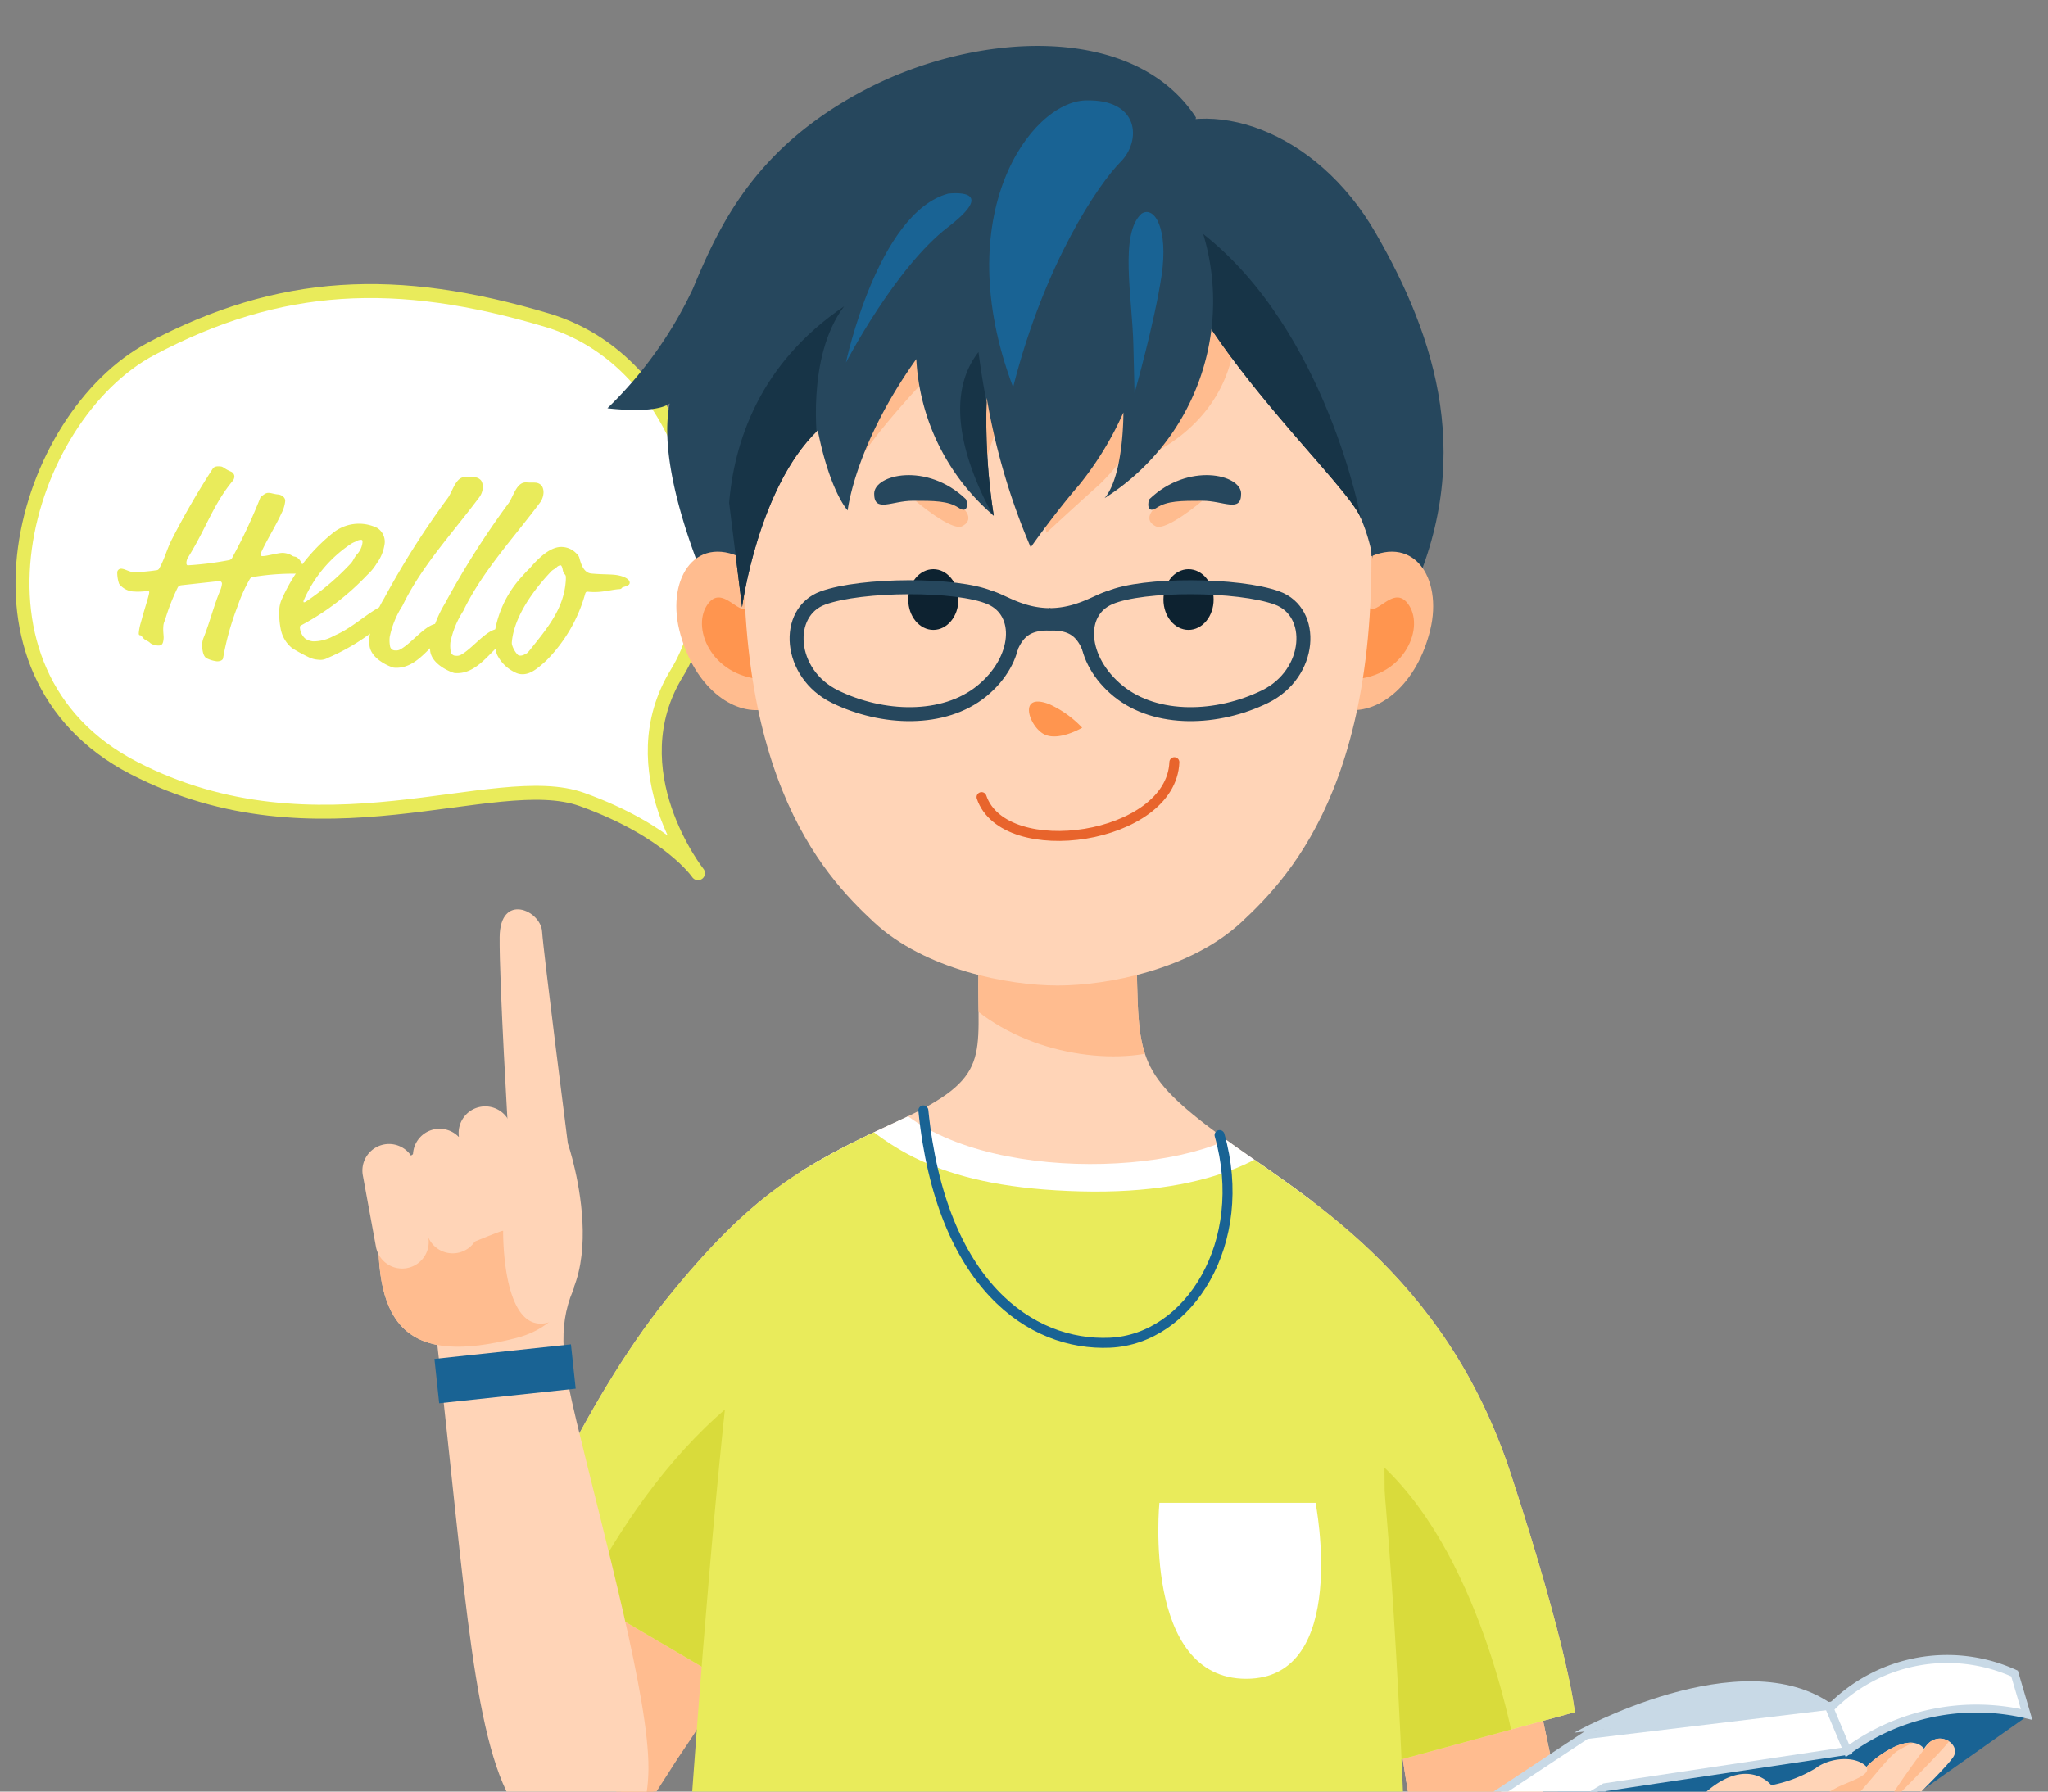
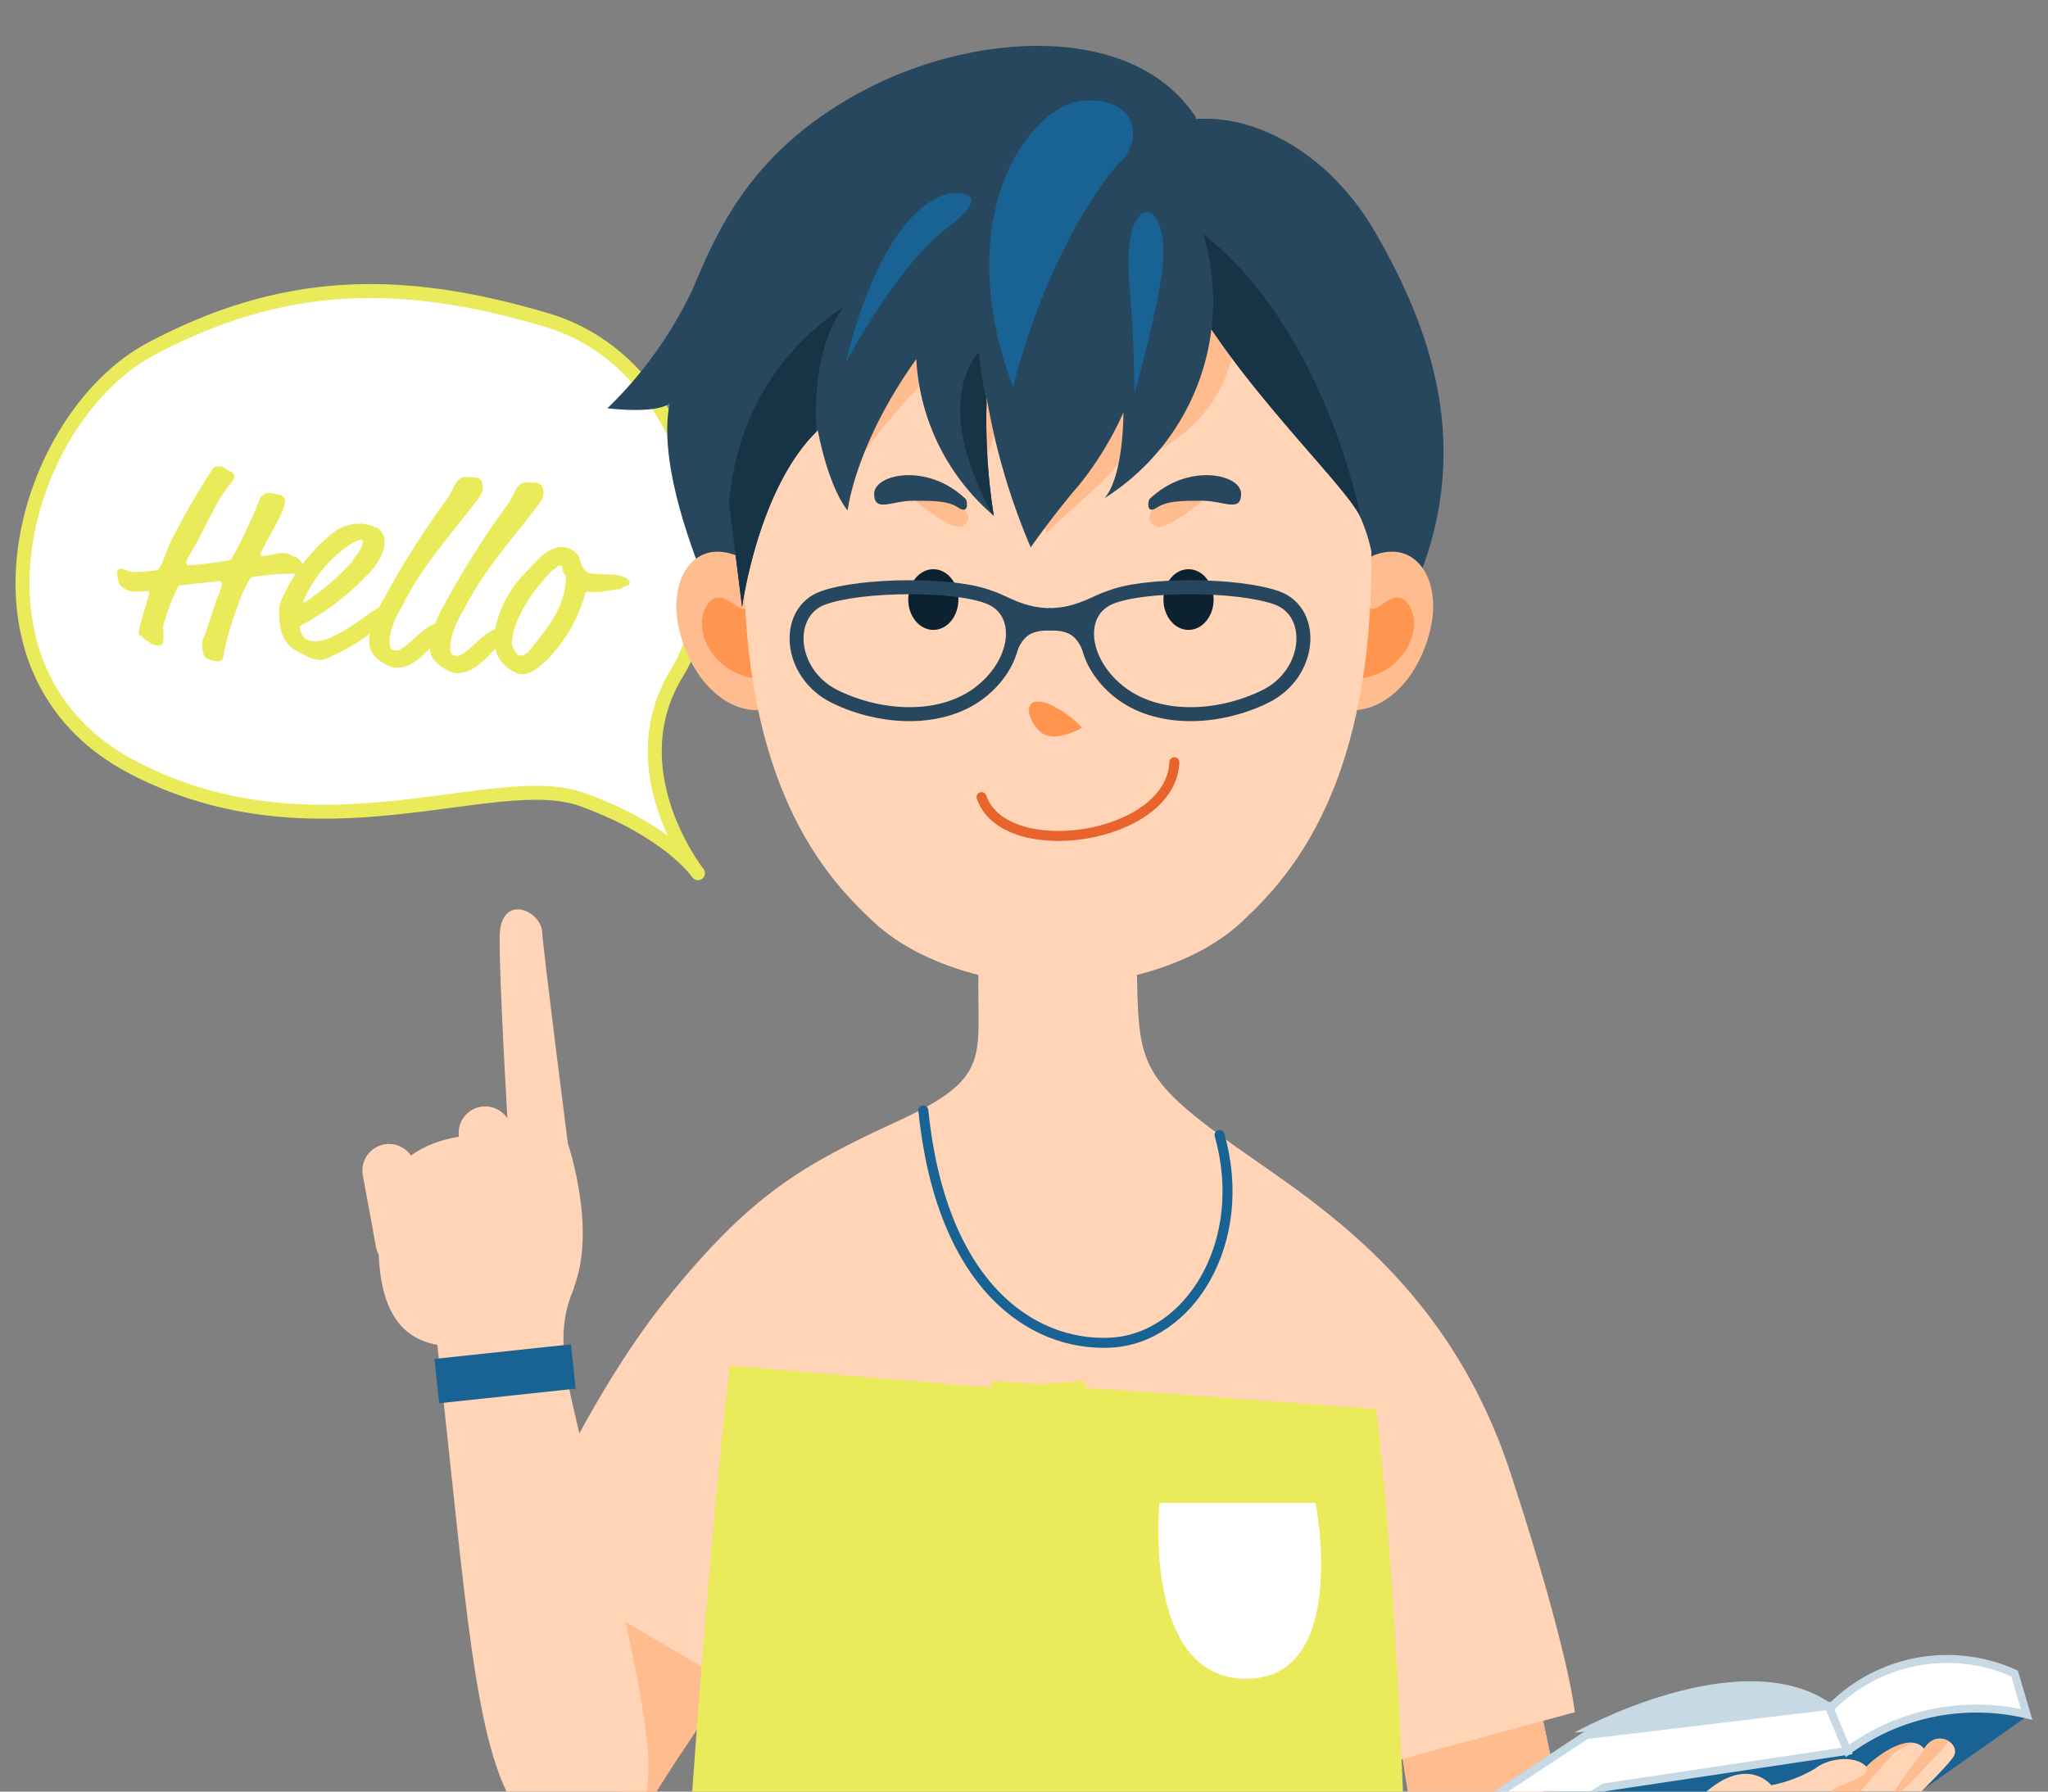
<svg xmlns="http://www.w3.org/2000/svg" xmlns:xlink="http://www.w3.org/1999/xlink" id="レイヤー_2" data-name="レイヤー 2" viewBox="0 0 160 140">
  <rect x="0" y="0" width="160" height="140" fill="#808080" stroke="none" />
  <defs>
    <style>.cls-1{fill:#196394;}.cls-2{fill:#ffd4b7;}.cls-3{fill:#26475d;}.cls-4{fill:#e9eb5b;}.cls-5{clip-path:url(#clip-path);}.cls-6{fill:#ffbc8f;}.cls-17,.cls-24,.cls-7{fill:#fff;}.cls-8{clip-path:url(#clip-path-2);}.cls-9{clip-path:url(#clip-path-3);}.cls-10{clip-path:url(#clip-path-4);}.cls-11,.cls-12,.cls-13,.cls-27,.cls-28,.cls-30,.cls-31{fill:none;}.cls-11,.cls-12,.cls-13{stroke:#1f4157;}.cls-11,.cls-12,.cls-13,.cls-17,.cls-27,.cls-28,.cls-30,.cls-31{stroke-linecap:round;stroke-linejoin:round;}.cls-11,.cls-12,.cls-13,.cls-24,.cls-30{stroke-width:0.567px;}.cls-11{stroke-dasharray:1.417 1.417;}.cls-13{stroke-dasharray:1.523 1.523;}.cls-14{clip-path:url(#clip-path-5);}.cls-15{clip-path:url(#clip-path-6);}.cls-16{fill:#d9db3b;}.cls-17{stroke:#e9eb5b;}.cls-17,.cls-28{stroke-width:0.992px;}.cls-18{fill:#ff954f;}.cls-19{clip-path:url(#clip-path-7);}.cls-20{clip-path:url(#clip-path-8);}.cls-21{fill:#173447;}.cls-22{fill:#0d2230;}.cls-23{fill:#c8d9e6;}.cls-24{stroke:#c8d9e6;stroke-miterlimit:10;}.cls-25{clip-path:url(#clip-path-9);}.cls-26{clip-path:url(#clip-path-10);}.cls-27{stroke:#e8642c;}.cls-27,.cls-31{stroke-width:0.709px;}.cls-28{stroke:#26475d;}.cls-29{clip-path:url(#clip-path-11);}.cls-30{stroke:#366e94;}.cls-31{stroke:#196394;}</style>
    <clipPath id="clip-path">
      <path id="_クリッピングパス_" data-name="&lt;クリッピングパス&gt;" class="cls-1" d="M98.311,284.499s1,5.667,2,7,4.333.667,6.333,4c.924,1.54,3.744,3.349,6.5,4.75,3.208,1.631,6.314,3.003,6,5.917-.583,5.417-8.833,7-14.5,5s-12-6.667-14.667-7.333-2.333-6.333-1-8.667l1.333-2.333-1.036-9.783Z" />
    </clipPath>
    <clipPath id="clip-path-2">
      <path id="_クリッピングパス_2" data-name="&lt;クリッピングパス&gt;" class="cls-2" d="M116.134,134.262c-8.195,5.176-12.939,6.038-14.88.216s-3.235-16.39-3.235-16.39l9.92-1.725,2.372,11.214,10.291-1.328,2.875,4.375Z" />
    </clipPath>
    <clipPath id="clip-path-3">
      <path id="_クリッピングパス_3" data-name="&lt;クリッピングパス&gt;" class="cls-1" d="M41.811,284.499s-1,5.667-2,7-4.333.667-6.333,4c-.924,1.54-3.744,3.349-6.5,4.75-3.208,1.631-6.314,3.003-6,5.917.583,5.417,8.833,7,14.5,5s12-6.667,14.667-7.333,2.333-6.333,1-8.667l-1.333-2.333,1.036-9.783Z" />
    </clipPath>
    <clipPath id="clip-path-4">
      <path id="_クリッピングパス_4" data-name="&lt;クリッピングパス&gt;" class="cls-1" d="M97.794,159.832c.37,17.667,1.85,64.333,1.85,79.667s-.37,47.333-.37,47.333H87.067s-2.959-38.667-5.179-55-6.994-49.667-6.994-49.667l-2.5,1.667s-9.484,38.333-11.333,46-9.506,57.667-9.506,57.667l-12.577-1s4.494-39.333,6.289-68.667,4.439-55,4.439-55V158.499Z" />
    </clipPath>
    <clipPath id="clip-path-5">
-       <path id="_クリッピングパス_5" data-name="&lt;クリッピングパス&gt;" class="cls-2" d="M106.214,101.483c-4.719-14.449-14.949-19.859-20.699-24.109s-5.75-5.5-5.875-11.75l-5.238-1.746-.012-.254-.375.125-.375-.125-.012.254L68.39,65.624c-.125,6.25,1.079,7.625-5.708,10.75s-10.463,5.208-16.458,12.667-10.496,18.458-10.496,18.458l15.333,9,46.329,5.5,13.353-3.625S110.385,114.256,106.214,101.483Z" />
-     </clipPath>
+       </clipPath>
    <clipPath id="clip-path-6">
      <path id="_クリッピングパス_6" data-name="&lt;クリッピングパス&gt;" class="cls-4" d="M58.477,74.999c3.572,3.475,7.458,6.125,17.167,6.375s14.47-2.831,16.333-5.625c4-6,21.5,14.75,21.5,14.75l3.75,34.25-78.5,6.25-7.75-11.75,8-35.25Z" />
    </clipPath>
    <clipPath id="clip-path-7">
      <path id="_クリッピングパス_7" data-name="&lt;クリッピングパス&gt;" class="cls-2" d="M96.012,29.874c-1.813-21.5-20.184-21.5-21.997-21.5s-20.184,0-21.997,21.5,5.318,29,8.944,32.375,9.548,4.5,13.053,4.5,9.428-1.125,13.053-4.5S97.825,51.374,96.012,29.874Z" />
    </clipPath>
    <clipPath id="clip-path-8">
      <path id="_クリッピングパス_8" data-name="&lt;クリッピングパス&gt;" class="cls-3" d="M81.811,14.249c2.833,7.917,12.917,17,13.75,19.333a12.536,12.536,0,0,1,.833,2.833l-.167-13.083s-3.583-9.583-7.25-11.833a23.909,23.909,0,0,0-6.917-2.917Z" />
    </clipPath>
    <clipPath id="clip-path-9">
      <path id="_クリッピングパス_9" data-name="&lt;クリッピングパス&gt;" class="cls-2" d="M131.469,122.257c-.767-.84-2.654-.657-3.628.104a9.726,9.726,0,0,1-3.141,1.199s-1.522-1.948-4.304.207-2.076,4.335-2.076,4.335l4.176,2.605,8.151-2.18s6.587-6.143,7.031-7.062-1.254-1.936-2.125-.499C134.409,119.573,131.615,121.996,131.469,122.257Z" />
    </clipPath>
    <clipPath id="clip-path-10">
-       <path id="_クリッピングパス_10" data-name="&lt;クリッピングパス&gt;" class="cls-2" d="M39.227,77.96s-1.73-13.553-1.829-15.051-2.982-2.785-3.014.408.623,14.107.623,14.107-8.846-1.317-9.202,6.111,2.043,10.244,9.755,8.256S39.227,77.96,39.227,77.96Z" />
-     </clipPath>
+       </clipPath>
    <clipPath id="clip-path-11">
      <path id="_クリッピングパス_11" data-name="&lt;クリッピングパス&gt;" class="cls-3" d="M59.102,32.999s.5-4.625,4.875-10.75a15.689,15.689,0,0,0,5.5,11.125,43.501,43.501,0,0,1-.5-8.375,47.071,47.071,0,0,0,3.125,10.625s1.625-2.333,3.458-4.458a23.143,23.143,0,0,0,3.125-5.125s.042,4.458-1.333,6.083a16.545,16.545,0,0,0,7.001-18.762l-.376-5.113-10.25-1.917-17,4.417-7,14,1.875,15.125s1.125-8.479,5.375-12.562C57.852,31.687,59.102,32.999,59.102,32.999Z" />
    </clipPath>
    <symbol id="language" data-name="language" viewBox="0 0 143.25 314.666">
      <path id="_クリッピングパス_12" data-name="&lt;クリッピングパス&gt;" class="cls-1" d="M98.311,284.499s1,5.667,2,7,4.333.667,6.333,4c.924,1.54,3.744,3.349,6.5,4.75,3.208,1.631,6.314,3.003,6,5.917-.583,5.417-8.833,7-14.5,5s-12-6.667-14.667-7.333-2.333-6.333-1-8.667l1.333-2.333-1.036-9.783Z" />
      <g class="cls-5">
        <path id="_パス_" data-name="&lt;パス&gt;" class="cls-2" d="M103.326,291.805l-2.89,4.907s-6.655.067-7.528-.47-4.168-2.89-4.168-2.89V285.083l11.225.269Z" />
        <path class="cls-6" d="M102.894,287.249c-10.25,5.25-15.5,5-15.5,5l-1-8.25,11.917.5Z" />
        <path class="cls-7" d="M105.644,293.374c-1-2.25-8.625-.875-7.875,1.125s4,5,6.375,6.125,7.667,2.583,7.417.708S105.644,293.374,105.644,293.374Z" />
        <path class="cls-4" d="M120.144,305.749c-1.25-2.417-5.75.25-6.5,2.25s-6.583,2.333-8.583,1.917-8.833-4.583-10-5.583-2.25-1.833-3.75-1.75-2-1.583-2.083-2.917-1.25-1.833-1.833-1.083.333,7.667.333,7.667l14.833,7.583,14.833.833,4-3.917Z" />
        <path class="cls-4" d="M115.394,300.687c1.917,2.479-4.333,4.062-6.896,3.562s-8.979-5.312-9.917-6.375a3.884,3.884,0,0,0-3.938-1.125c-1.562.375-5.188-.688-5.562-2.125s.375-1.938,1.125-1.188,2.188,2.5,3.75,2.125,5.25-1.625,7.125.75,7.25,5.021,7.75,5.146,2.438.062,1.562-.625-6.125-4.333-6.438-5.146.688-3.125.688-3.125S113.477,298.207,115.394,300.687Z" />
      </g>
      <path class="cls-6" d="M43.477,126.249a63.02,63.02,0,0,0,7.75-11.5l-11.5-6.25Z" />
      <path id="_クリッピングパス_13" data-name="&lt;クリッピングパス&gt;" class="cls-2" d="M116.134,134.262c-8.195,5.176-12.939,6.038-14.88.216s-3.235-16.39-3.235-16.39l9.92-1.725,2.372,11.214,10.291-1.328,2.875,4.375Z" />
      <g class="cls-8">
        <polygon class="cls-6" points="96.977 128.999 110.311 127.577 112.477 115.249 94.727 116.499 96.977 128.999" />
      </g>
      <path id="_クリッピングパス_14" data-name="&lt;クリッピングパス&gt;" class="cls-1" d="M41.811,284.499s-1,5.667-2,7-4.333.667-6.333,4c-.924,1.54-3.744,3.349-6.5,4.75-3.208,1.631-6.314,3.003-6,5.917.583,5.417,8.833,7,14.5,5s12-6.667,14.667-7.333,2.333-6.333,1-8.667l-1.333-2.333,1.036-9.783Z" />
      <g class="cls-9">
        <path id="_パス_2" data-name="&lt;パス&gt;" class="cls-2" d="M36.796,291.805l2.89,4.907s6.655.067,7.528-.47,4.168-2.89,4.168-2.89V285.083l-11.225.269Z" />
        <path class="cls-6" d="M37.227,287.249c10.25,5.25,15.5,5,15.5,5l1-8.25-11.917.5Z" />
        <path class="cls-7" d="M34.477,293.374c1-2.25,8.625-.875,7.875,1.125s-4,5-6.375,6.125-7.667,2.583-7.417.708S34.477,293.374,34.477,293.374Z" />
        <path class="cls-4" d="M19.977,305.749c1.25-2.417,5.75.25,6.5,2.25s6.583,2.333,8.583,1.917,8.833-4.583,10-5.583,2.25-1.833,3.75-1.75,2-1.583,2.083-2.917,1.25-1.833,1.833-1.083-.333,7.667-.333,7.667l-14.833,7.583-14.833.833-4-3.917Z" />
        <path class="cls-4" d="M24.727,300.687c-1.917,2.479,4.333,4.062,6.896,3.562,2.562-.5,8.979-5.312,9.917-6.375a3.884,3.884,0,0,1,3.938-1.125c1.562.375,5.188-.688,5.562-2.125s-.375-1.938-1.125-1.188-2.188,2.5-3.75,2.125-5.25-1.625-7.125.75-7.25,5.021-7.75,5.146-2.438.062-1.562-.625,6.125-4.333,6.438-5.146-.688-3.125-.688-3.125S26.644,298.207,24.727,300.687Z" />
      </g>
      <path id="_クリッピングパス_15" data-name="&lt;クリッピングパス&gt;" class="cls-1" d="M97.794,159.832c.37,17.667,1.85,64.333,1.85,79.667s-.37,47.333-.37,47.333H87.067s-2.959-38.667-5.179-55-6.994-49.667-6.994-49.667l-2.5,1.667s-9.484,38.333-11.333,46-9.506,57.667-9.506,57.667l-12.577-1s4.494-39.333,6.289-68.667,4.439-55,4.439-55V158.499Z" />
      <g class="cls-10">
        <path class="cls-11" d="M91.598,160.749c1.803,11.25,8.739,16.75,8.739,16.75l-.416-17.875Z" />
        <path class="cls-12" d="M79.394,162.332s-.039.254-.107.696" />
        <path class="cls-13" d="M79.057,164.533c-.473,3.105-1.312,8.716-1.662,11.632l-.325,2.708" />
        <path class="cls-12" d="M76.978,179.632l-.084.701-1,1" />
        <polyline class="cls-11" points="77.394 182.832 81.727 224.999 85.394 276.166" />
        <line class="cls-11" x1="74.894" y1="163.499" x2="72.394" y2="182.332" />
        <path class="cls-11" d="M55.227,160.832a26.003,26.003,0,0,1-8.833,16.667l1.667-19.167Z" />
      </g>
      <path class="cls-6" d="M43.264,127.431c5.971-8.871,9.346-15.19,9.346-15.19l-13.132-6.489Z" />
      <path id="_クリッピングパス_16" data-name="&lt;クリッピングパス&gt;" class="cls-2" d="M106.214,101.483c-4.719-14.449-14.949-19.859-20.699-24.109s-5.75-5.5-5.875-11.75l-5.238-1.746-.012-.254-.375.125-.375-.125-.012.254L68.39,65.624c-.125,6.25,1.079,7.625-5.708,10.75s-10.463,5.208-16.458,12.667-10.496,18.458-10.496,18.458l15.333,9,46.329,5.5,13.353-3.625S110.385,114.256,106.214,101.483Z" />
      <g class="cls-14">
        <path class="cls-6" d="M67.515,67.874c4,3.75,10.375,4.625,14.125,3.375s2.125-7.5,2.125-7.5l-15-.75Z" />
        <path class="cls-7" d="M61.894,74.666c5.5,6.333,21.667,5.667,25.833,2l4.833,6-19.5,10-18.5-13.5Z" />
        <path id="_クリッピングパス_17" data-name="&lt;クリッピングパス&gt;" class="cls-4" d="M58.477,74.999c3.572,3.475,7.458,6.125,17.167,6.375s14.47-2.831,16.333-5.625c4-6,21.5,14.75,21.5,14.75l3.75,34.25-78.5,6.25-7.75-11.75,8-35.25Z" />
        <g class="cls-15">
          <path class="cls-16" d="M53.227,94.749c-9.75,6.25-15,20-15,20l13.833,4.917Z" />
          <path class="cls-16" d="M97.227,100.999c7.167,6.833,9.333,20.333,9.333,20.333l-9.167.5Z" />
        </g>
      </g>
      <path class="cls-3" d="M80.191,6.384c4.514-2.951,12.153-.477,16.407,6.901s7.248,16.276,2.127,26.607-21.007-4.861-21.007-4.861l-4.601-18.49Z" />
      <path class="cls-17" d="M9.642,21.515c-9.123,4.834-14.385,22.978-1.252,29.775s25.634.005,31.845,2.244,8.236,5.237,8.236,5.237-5.767-7.275-1.492-14.229,1.47-21.862-9.234-25.061S18.765,16.68,9.642,21.515Z" />
      <path class="cls-3" d="M83.837,5.082c-4.427-6.771-15.625-6.077-23.438-1.997s-10.373,9.549-12.283,14.15a28.849,28.849,0,0,1-6.077,8.507s3.385.434,4.427-.347C45.251,31.211,50.633,41.802,50.633,41.802l8.507.087,19.705-7.726Z" />
      <path class="cls-6" d="M51.977,36.582c-3.583-2.083-5.75,1.167-4.833,4.917s3.5,5.917,5.833,5.667S51.977,36.582,51.977,36.582Z" />
      <path class="cls-18" d="M52.102,39.624c-.5,1.375-1.875-1.625-3,.125s.5,5.25,4.25,5.25S52.102,39.624,52.102,39.624Z" />
      <path class="cls-6" d="M95.644,36.582c3.583-2.083,5.75,1.167,4.833,4.917s-3.5,5.917-5.833,5.667S95.644,36.582,95.644,36.582Z" />
      <path class="cls-18" d="M95.977,39.624c.5,1.375,1.875-1.625,3,.125s-.5,5.25-4.25,5.25S95.977,39.624,95.977,39.624Z" />
      <path id="_クリッピングパス_18" data-name="&lt;クリッピングパス&gt;" class="cls-2" d="M96.012,29.874c-1.813-21.5-20.184-21.5-21.997-21.5s-20.184,0-21.997,21.5,5.318,29,8.944,32.375,9.548,4.5,13.053,4.5,9.428-1.125,13.053-4.5S97.825,51.374,96.012,29.874Z" />
      <g class="cls-19">
        <path class="cls-6" d="M81.852,32.124c-1.5.875-1.625,1.625-.875,2s3.319-1.812,3.319-1.812Z" />
        <path class="cls-6" d="M66.352,32.124c1.5.875,1.625,1.625.875,2s-3.319-1.812-3.319-1.812Z" />
        <path class="cls-6" d="M86.618,20.802c-.755,6.793-7.224,8.734-7.224,8.734l.876-3.079a15.048,15.048,0,0,1-3.25,4.667c-2.049,1.833-3.792,3.458-3.792,3.458l-.735-2.782-2.049-5.823a10.323,10.323,0,0,0-1.716,5.271c.108,2.588-4.214-7.428-4.214-7.428s-4.313,4.529-5.176,6.685,1.725-12.616,1.725-12.616l15.743-3.558Z" />
      </g>
      <path id="_クリッピングパス_19" data-name="&lt;クリッピングパス&gt;" class="cls-3" d="M81.811,14.249c2.833,7.917,12.917,17,13.75,19.333a12.536,12.536,0,0,1,.833,2.833l-.167-13.083s-3.583-9.583-7.25-11.833a23.909,23.909,0,0,0-6.917-2.917Z" />
      <g class="cls-20">
        <path class="cls-21" d="M84.353,13.362c8.749,6.887,11.207,20.22,11.207,20.22L81.352,20.999Z" />
      </g>
      <path class="cls-18" d="M73.41,46.759a7.42,7.42,0,0,1,2.348,1.677s-1.761,1.048-2.788.419S71.209,45.92,73.41,46.759Z" />
      <ellipse class="cls-22" cx="65.186" cy="39.332" rx="1.782" ry="2.156" />
      <ellipse class="cls-22" cx="83.311" cy="39.332" rx="1.782" ry="2.156" />
      <path class="cls-3" d="M80.546,32.187c2.75-2.625,6.5-1.75,6.5-.375s-1.25.5-2.75.5-2.5,0-3.25.5S80.421,32.312,80.546,32.187Z" />
      <path class="cls-3" d="M67.484,32.187c-2.75-2.625-6.5-1.75-6.5-.375s1.25.5,2.75.5,2.5,0,3.25.5S67.609,32.312,67.484,32.187Z" />
      <path class="cls-7" d="M52.561,160.999c.167,4.167-.5,4.5,0,5.5s12.667,3,26.833,2.667,18.833-1,18.833-1l-.333-6.333Z" />
      <path class="cls-4" d="M96.644,96.832l-20.667-1.512v-.488l-3.333.244-3.333-.244v.488L50.727,93.749c-2.667,23-5,67.5-5,67.5s16.833,2.711,27.667,3.23,26.083-.23,26.083-.23S99.311,119.832,96.644,96.832Z" />
      <polygon class="cls-1" points="102.602 130.124 124.477 126.999 133.352 125.374 143.049 118.532 138.736 115.944 129.032 118.748 110.186 122.207 102.602 130.124" />
      <path class="cls-7" d="M92.333,103.499H81.242s-1.232,12.5,6.162,12.5S92.333,103.499,92.333,103.499Z" />
      <path class="cls-23" d="M129.102,117.874c-6.47-4.744-18.401,1.952-18.401,1.952Z" />
      <polygon class="cls-24" points="129.227 117.874 111.561 119.999 101.727 126.499 102.581 129.94 112.858 123.708 130.11 121.12 129.227 117.874" />
      <path class="cls-24" d="M128.852,118.124a11.609,11.609,0,0,1,13.125-2.5l.856,2.908a15.462,15.462,0,0,0-12.723,2.588Z" />
      <path id="_クリッピングパス_20" data-name="&lt;クリッピングパス&gt;" class="cls-2" d="M131.469,122.257c-.767-.84-2.654-.657-3.628.104a9.726,9.726,0,0,1-3.141,1.199s-1.522-1.948-4.304.207-2.076,4.335-2.076,4.335l4.176,2.605,8.151-2.18s6.587-6.143,7.031-7.062-1.254-1.936-2.125-.499C134.409,119.573,131.615,121.996,131.469,122.257Z" />
      <g class="cls-25">
        <path class="cls-6" d="M131.311,122.082c.75.667-.75,1.083-1.833,1.583a11.818,11.818,0,0,0-2.25,1.5,4.347,4.347,0,0,0,2.083.25c1.083-.167,3.5-3.833,4.417-4.333a9.749,9.749,0,0,1,1.167-.583h-2l-1.583,1.583" />
        <path class="cls-6" d="M132.477,125.499a56.715,56.715,0,0,1,3.667-5.25c.583-.417,1.333-.25,1.25.083S132.477,125.499,132.477,125.499Z" />
      </g>
      <path class="cls-2" d="M29.947,92.172c2.063,18.279,2.596,28.713,5.715,33.215s9.253,4.44,9.292-3.019c.026-5.025-3.098-16.275-5.101-24.62-.97-4.041-1.391-6.663-.258-9.331S29.947,92.172,29.947,92.172Z" />
      <path id="_クリッピングパス_21" data-name="&lt;クリッピングパス&gt;" class="cls-2" d="M39.227,77.96s-1.73-13.553-1.829-15.051-2.982-2.785-3.014.408.623,14.107.623,14.107-8.846-1.317-9.202,6.111,2.043,10.244,9.755,8.256S39.227,77.96,39.227,77.96Z" />
      <g class="cls-26">
        <polygon class="cls-6" points="23.311 82.511 35.125 82.176 38.877 91.723 31.072 94.584 24.121 92.19 23.311 82.511" />
      </g>
      <path class="cls-2" d="M34.634,84.154h0a1.889,1.889,0,0,1-2.2-1.517l-.931-5.068a1.889,1.889,0,0,1,1.517-2.2h0a1.889,1.889,0,0,1,2.2,1.517l.931,5.068A1.889,1.889,0,0,1,34.634,84.154Z" />
-       <path class="cls-2" d="M31.392,85.744h0a1.889,1.889,0,0,1-2.2-1.517l-.931-5.068a1.889,1.889,0,0,1,1.517-2.2h0a1.89,1.89,0,0,1,2.2,1.517l.931,5.068A1.889,1.889,0,0,1,31.392,85.744Z" />
      <path class="cls-2" d="M27.799,86.824h0a1.889,1.889,0,0,1-2.2-1.517l-.931-5.068a1.89,1.89,0,0,1,1.517-2.2h0a1.889,1.889,0,0,1,2.2,1.517l.931,5.068A1.889,1.889,0,0,1,27.799,86.824Z" />
      <path class="cls-2" d="M38.245,81.95a2.679,2.679,0,0,0-3.595-1.671s-3.522,1.436-4.495,1.982-.872,4.074,1.581,3.045,2.898-1.151,2.898-1.151-.135,8.211,3.732,6.336C39.861,89.276,39.278,84.666,38.245,81.95Z" />
      <path class="cls-27" d="M68.611,53.366c1.617,4.744,13.478,3.019,13.694-2.48" />
      <path class="cls-28" d="M77.715,39.2c2.357-1.014,9.143-.977,11.884.019s2.483,5.372-.859,7.009-7.713,1.812-10.424-.398S75.359,40.214,77.715,39.2Z" />
      <path class="cls-3" d="M73.421,39.939c2.067,0,3.384-1.087,4.251-1.232a4.845,4.845,0,0,0-1.413,2.573c-.253,1.571.129,3.169-.187,2.354-.533-1.377-.867-2.101-2.467-2.101S73.421,39.939,73.421,39.939Z" />
      <path class="cls-28" d="M69.228,39.2c-2.357-1.014-9.143-.977-11.884.019s-2.483,5.372.86,7.009,7.713,1.812,10.424-.398S71.584,40.214,69.228,39.2Z" />
      <path class="cls-3" d="M73.491,39.939c-2.067,0-3.353-1.087-4.22-1.232a4.537,4.537,0,0,1,1.331,2.354c.294,1.666-.065,3.433.269,2.572.533-1.377.867-2.101,2.467-2.101S73.491,39.939,73.491,39.939Z" />
      <path id="_クリッピングパス_22" data-name="&lt;クリッピングパス&gt;" class="cls-3" d="M59.102,32.999s.5-4.625,4.875-10.75a15.689,15.689,0,0,0,5.5,11.125,43.501,43.501,0,0,1-.5-8.375,47.071,47.071,0,0,0,3.125,10.625s1.625-2.333,3.458-4.458a23.143,23.143,0,0,0,3.125-5.125s.042,4.458-1.333,6.083a16.545,16.545,0,0,0,7.001-18.762l-.376-5.113-10.25-1.917-17,4.417-7,14,1.875,15.125s1.125-8.479,5.375-12.562C57.852,31.687,59.102,32.999,59.102,32.999Z" />
      <g class="cls-29">
        <path class="cls-21" d="M68.394,21.749a54.82,54.82,0,0,0,2.083,9.5c.911,3.082.167,4.083.167,4.083S64.477,26.749,68.394,21.749Z" />
        <path class="cls-21" d="M58.852,18.499c-2.75,3.625-1.875,9.875-1.875,9.875l-5.5,12.375S46.852,26.624,58.852,18.499Z" />
      </g>
      <path class="cls-30" d="M34.665,295.812c3.562,1.312,3.938,2.812,3.938,2.812l-7.125-.292a22.546,22.546,0,0,1,2.083,3.583" />
      <path class="cls-30" d="M39.477,297.249a22.23,22.23,0,0,0-6.062-.312l2.146,3.396s-4.5-.667-6.417-.25" />
      <path class="cls-30" d="M107.457,295.812c-3.562,1.312-3.938,2.812-3.938,2.812l7.125-.292a22.546,22.546,0,0,0-2.083,3.583" />
      <path class="cls-30" d="M102.644,297.249a22.23,22.23,0,0,1,6.062-.312l-2.146,3.396s4.5-.667,6.417-.25" />
      <path class="cls-31" d="M64.477,75.624c1.25,12.375,7.625,16.75,13.25,16.5s9.95-7.125,7.787-14.75" />
      <polygon class="cls-1" points="39.785 95.389 30.09 96.425 29.753 93.276 39.448 92.24 39.785 95.389" />
      <path class="cls-1" d="M79.977,11.916c-1.583,1.417-.667,5.917-.583,9.333l.083,3.417s1.417-5,1.917-8.333S80.894,11.332,79.977,11.916Z" />
      <path class="cls-1" d="M75.977,3.874c-3.875.125-9.75,8.125-5.125,20.375,2.25-8.875,6.125-14.5,7.625-16S79.852,3.749,75.977,3.874Z" />
      <path class="cls-1" d="M66.227,10.499c-5,1.375-7.25,12-7.25,12s3.5-6.75,7.25-9.625S66.227,10.499,66.227,10.499Z" />
      <line class="cls-11" x1="39.088" y1="284.852" x2="51.347" y2="285.734" />
      <line class="cls-11" x1="86.85" y1="284.852" x2="99.795" y2="285.146" />
      <path class="cls-4" d="M19.636,36.21a.417.417,0,0,0,.181.072c.223.02.426.28.519.495s.154.164.126.479c-.018.205-.098.254-.172.247a17.539,17.539,0,0,0-3.335.212c-.208.02-.25.071-.313.16a10.698,10.698,0,0,0-.861,1.909,19.798,19.798,0,0,0-1.042,3.73c-.032.146-.263.221-.449.204a2.202,2.202,0,0,1-.712-.213c-.215-.112-.28-.438-.313-.702a1.484,1.484,0,0,1-.012-.282,1.517,1.517,0,0,1,.12-.514c.408-1.014.752-2.369,1.175-3.344a1.713,1.713,0,0,0,.112-.421.187.187,0,0,0-.187-.223l-2.648.291c-.189.021-.229.055-.293.143a14.835,14.835,0,0,0-.919,2.354,1.047,1.047,0,0,0-.115.459c-.03.334.037.64.021.825-.029.335-.084.536-.419.507a1.086,1.086,0,0,1-.51-.157c-.207-.206-.305-.158-.495-.344-.12-.123-.149-.219-.242-.227-.093-.009-.106-.066-.095-.197a3.613,3.613,0,0,1,.135-.681l.082-.292c.115-.459.499-1.624.52-1.865.007-.074-.01-.095-.066-.1-.13-.012-.586.061-.958.028a1.393,1.393,0,0,1-1.113-.549,2.4,2.4,0,0,1-.132-.835.277.277,0,0,1,.32-.234c.223.02.543.217.804.239a11.468,11.468,0,0,0,1.66-.135.229.229,0,0,0,.199-.132c.375-.642.557-1.432.939-2.146a56.284,56.284,0,0,1,2.85-4.92c.108-.159.243-.203.577-.174.187.017.267.174.718.363a.392.392,0,0,1,.251.341.538.538,0,0,1-.081.273c-1.403,1.675-1.886,3.337-3.177,5.434a.83.83,0,0,0-.149.418c-.008.093.021.189.096.195a22.72,22.72,0,0,0,2.898-.362.338.338,0,0,0,.282-.219,37.428,37.428,0,0,0,1.961-4.192.304.304,0,0,1,.147-.174c.138-.081.245-.222.505-.199.186.017.348.087.627.111.242.021.524.216.501.476a2.438,2.438,0,0,1-.263.857c-.463,1.008-1.026,1.858-1.491,2.885-.008.092.005.15.117.16.279.024,1.184-.252,1.5-.224A1.367,1.367,0,0,1,19.636,36.21Z" />
      <path class="cls-4" d="M21.491,43.605a1.779,1.779,0,0,1-.695-.192,12.582,12.582,0,0,1-1.144-.625,2.286,2.286,0,0,1-.816-1.365,5.605,5.605,0,0,1-.097-1.45,2.13,2.13,0,0,1,.147-.605,12.549,12.549,0,0,1,3.642-4.756,2.937,2.937,0,0,1,3.179-.357,1.164,1.164,0,0,1,.494,1.205,3.004,3.004,0,0,1-.546,1.302,3.654,3.654,0,0,1-.672.821,18.378,18.378,0,0,1-4.66,3.56c-.098.048-.12.084-.125.14a1.135,1.135,0,0,0,.377.819,1.166,1.166,0,0,0,.563.2,2.949,2.949,0,0,0,1.477-.395c1.343-.574,2.212-1.51,3.39-2.117a.602.602,0,0,1,.383-.098.477.477,0,0,1,.339.404,2.065,2.065,0,0,1-.04.24.307.307,0,0,1-.116.252A14.813,14.813,0,0,1,22.176,43.478,1.047,1.047,0,0,1,21.491,43.605ZM24.638,35.32c.013-.148.02-.223-.092-.232a.745.745,0,0,0-.405.133,1.59,1.59,0,0,0-.394.209,9.231,9.231,0,0,0-3.294,4c-.006.074.011.094.03.096a.252.252,0,0,0,.135-.044,18.097,18.097,0,0,0,3.096-2.612c.309-.31.239-.372.514-.723A1.492,1.492,0,0,0,24.638,35.32Z" />
      <path class="cls-4" d="M25.138,42.577a3.508,3.508,0,0,1-0-.637,8.284,8.284,0,0,1,1.044-2.699,60.507,60.507,0,0,1,4.525-7.132c.364-.512.567-1.543,1.292-1.479.26.022.413-.001.617.017a.622.622,0,0,1,.466.247.894.894,0,0,1,.102.534,1.268,1.268,0,0,1-.243.634c-1.933,2.583-4.104,4.902-5.457,7.706a6.437,6.437,0,0,0-.908,2.224,2.276,2.276,0,0,0,.032.696.352.352,0,0,0,.352.256.611.611,0,0,0,.323-.047c.862-.43,1.913-1.93,2.768-1.854.149.013.62.186.594.483-.021.241-.214.299-.417.487-1.038.938-1.925,2.284-3.356,2.158C26.741,44.161,25.234,43.616,25.138,42.577Z" />
      <path class="cls-4" d="M29.449,42.957a3.508,3.508,0,0,1-0-.637,8.292,8.292,0,0,1,1.044-2.699,60.668,60.668,0,0,1,4.525-7.132c.364-.511.567-1.542,1.292-1.479.26.023.413-.001.617.017a.62.62,0,0,1,.465.247.894.894,0,0,1,.103.534,1.272,1.272,0,0,1-.243.634c-1.933,2.584-4.104,4.902-5.457,7.706a6.441,6.441,0,0,0-.908,2.225,2.27,2.27,0,0,0,.032.695.351.351,0,0,0,.352.256.603.603,0,0,0,.323-.047c.862-.43,1.913-1.929,2.768-1.854.148.013.62.186.594.483-.021.241-.213.3-.417.487-1.038.938-1.925,2.284-3.356,2.158C31.052,44.541,29.545,43.996,29.449,42.957Z" />
      <path class="cls-4" d="M40.907,37.486c.744.065,1.176.047,1.604.085.595.053,1.136.287,1.11.585-.021.241-.492.257-.555.345-.044.07-.083.086-.215.093-.376.023-.932.161-1.422.193a4.408,4.408,0,0,1-.73-.008c-.148-.014-.188.002-.236.129a10.851,10.851,0,0,1-2.782,4.775c-.569.512-1.119,1.007-1.77.949a1.06,1.06,0,0,1-.438-.132,2.687,2.687,0,0,1-1.291-1.294,4.319,4.319,0,0,1-.143-1.568,7.65,7.65,0,0,1,1.983-4.003,7.08,7.08,0,0,1,.495-.518c.668-.784,1.526-1.589,2.345-1.517a1.466,1.466,0,0,1,.954.439.681.681,0,0,1,.232.339C40.176,36.859,40.369,37.438,40.907,37.486Zm-2.038-.255c-.039-.19-.084-.325-.158-.332a.456.456,0,0,0-.295.161c-.083.086-.277.163-.381.285-.64.674-2.591,2.824-2.783,4.999a.581.581,0,0,0,.033.266,1.736,1.736,0,0,0,.392.652.272.272,0,0,0,.164.053.622.622,0,0,0,.366-.118c.135-.044.177-.097.346-.307,1.221-1.521,2.353-2.884,2.518-4.761a2.871,2.871,0,0,0,.016-.393.271.271,0,0,0-.094-.214A.591.591,0,0,1,38.869,37.231Z" />
    </symbol>
  </defs>
  <title>language1_s</title>
  <use width="143.25" height="314.666" transform="translate(1.212 3.586) scale(1.1)" xlink:href="#language" />
</svg>